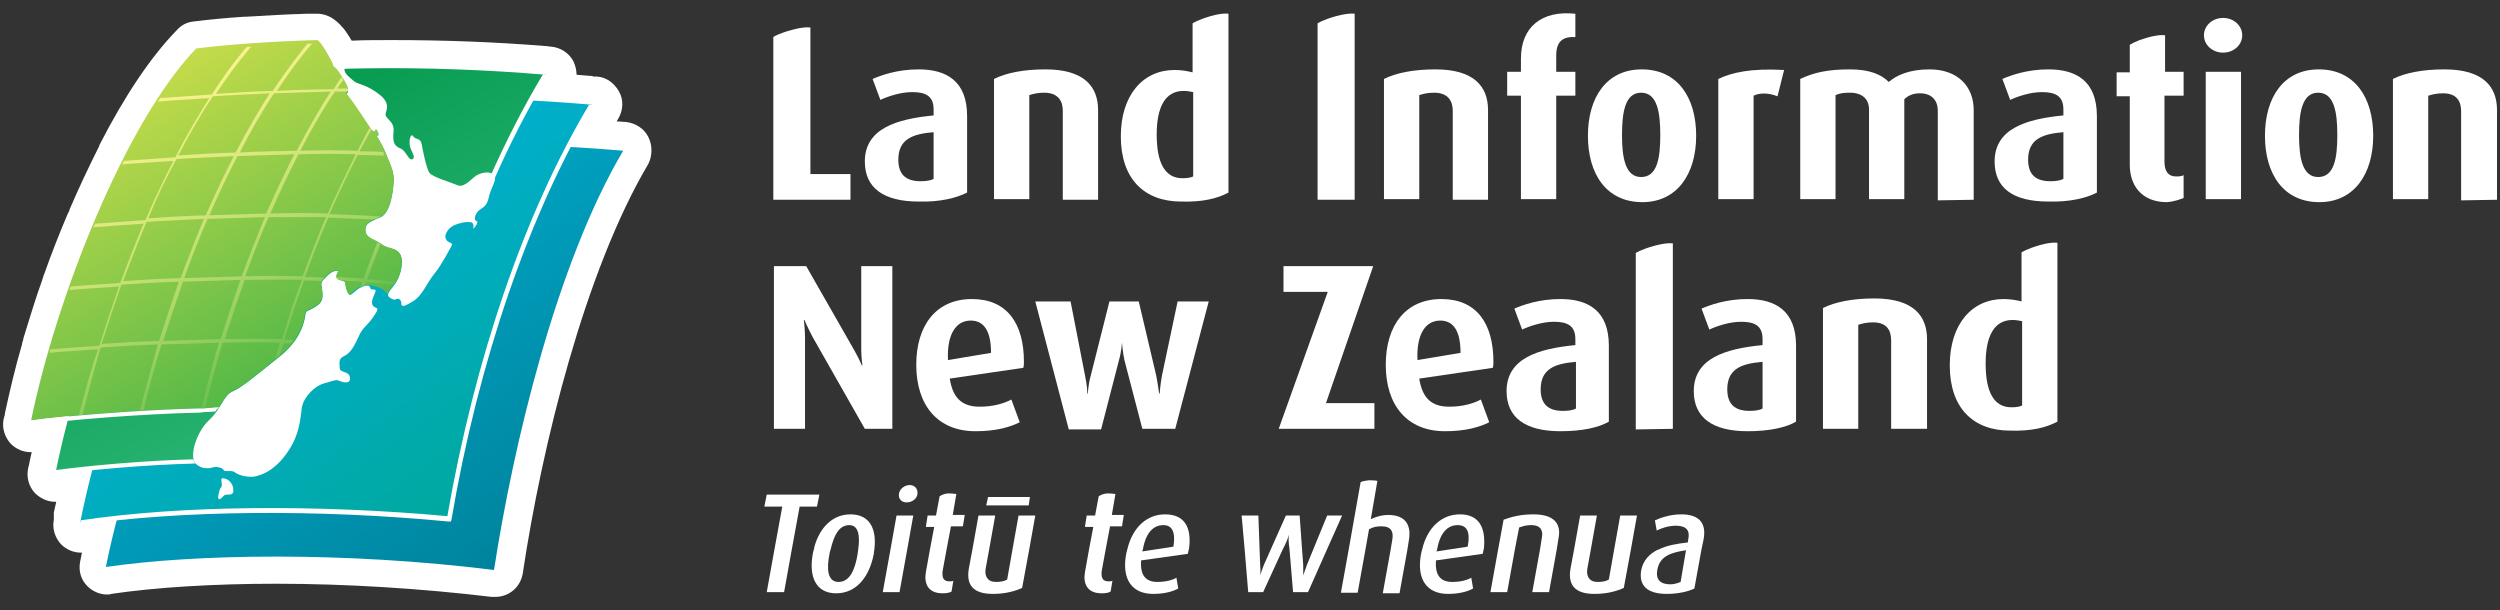
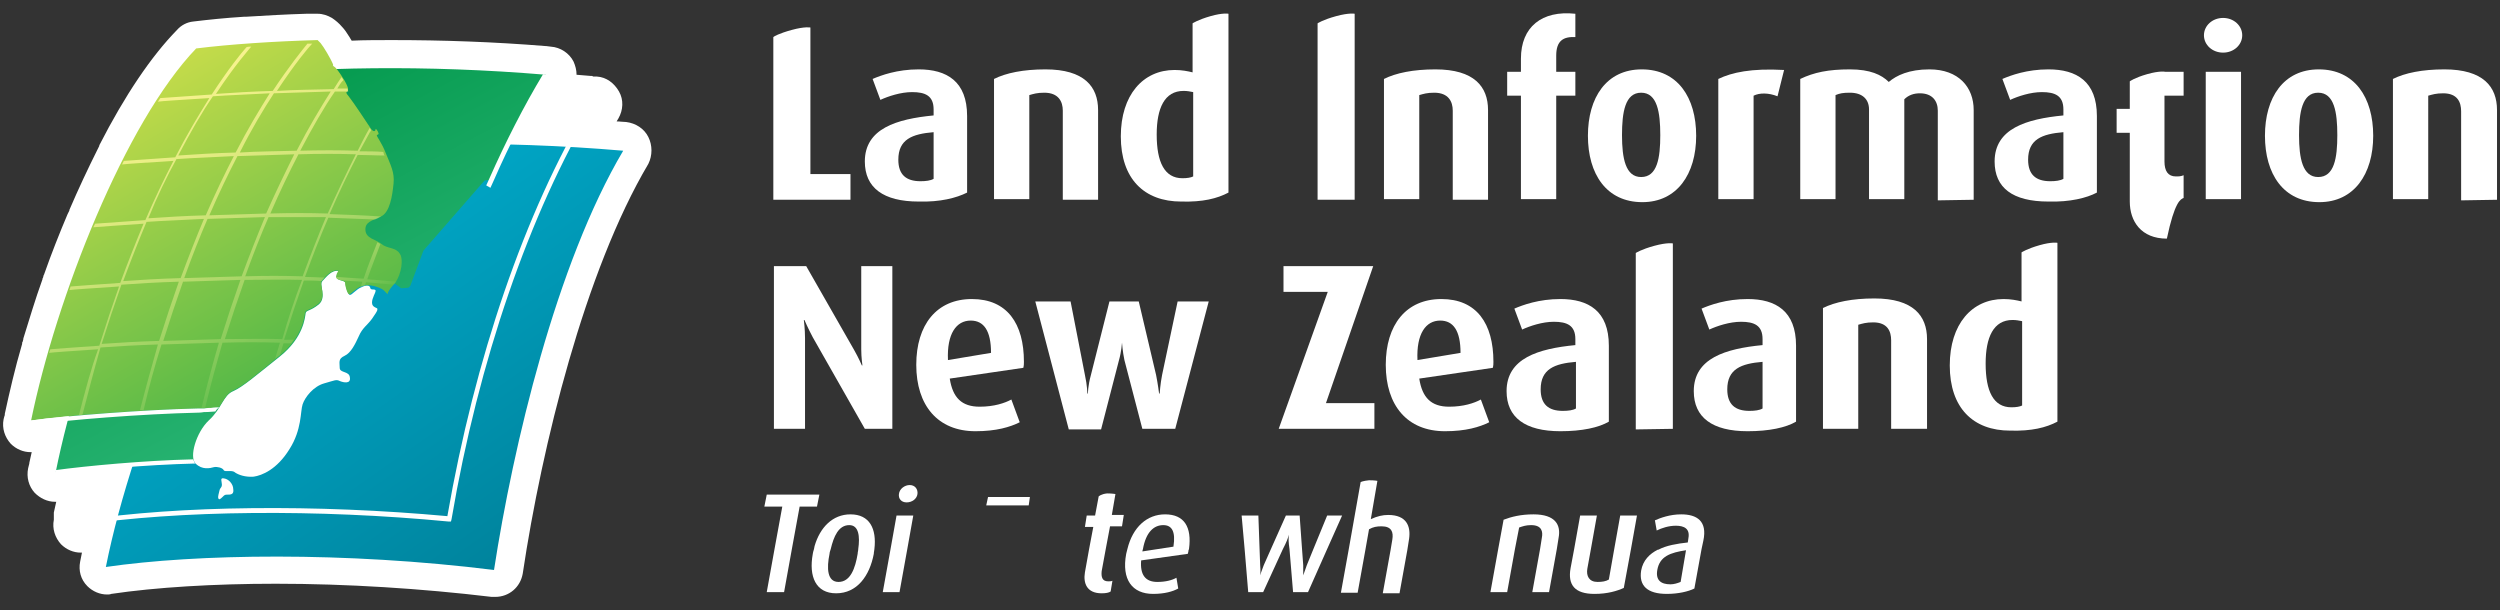
<svg xmlns="http://www.w3.org/2000/svg" version="1.1" id="Layer_1" x="0px" y="0px" viewBox="0 0 418 102" style="enable-background:new 0 0 418 102;" xml:space="preserve">
  <rect x="0" y="0" width="418" height="102" fill="#333333" stroke="none" />
  <style type="text/css">
	.st0{fill:#FFFFFF;}
	.st1{fill:url(#SVGID_1_);}
	.st2{fill:url(#SVGID_2_);}
	.st3{fill:url(#SVGID_3_);}
	.st4{fill:url(#SVGID_4_);}
	.st5{fill:url(#SVGID_5_);}
	.st6{opacity:0.4;fill:url(#SVGID_6_);enable-background:new    ;}
</style>
  <g>
    <path class="st0" d="M108.4,22.9c-0.7-1.4-2.1-2.3-3.7-2.5c-0.5,0-1-0.1-1.6-0.1c0.1-0.2,0.2-0.3,0.3-0.5c0.8-1.4,0.9-3.1,0.1-4.5   s-2.1-2.4-3.7-2.5h-0.3h-0.1h-0.1h-0.1L99,12.7c-0.1,0-0.1,0-0.2,0c-0.8-0.1-1.6-0.1-2.4-0.2c0-0.8-0.2-1.5-0.5-2.2   c-0.7-1.4-2.2-2.4-3.8-2.5l-0.8-0.1h-0.1c-8.6-0.7-17.2-1-25.7-1c-1.9,0-4.8,0-6.7,0.1c-0.2-0.3-0.3-0.5-0.3-0.5   c-0.5-0.8-0.9-1.4-1.3-1.8c-0.5-0.6-1.1-1.1-1.7-1.5c-0.7-0.4-1.5-0.7-2.4-0.7H53c-0.3,0-0.7,0-1,0l0,0h-0.8l0,0   c-3.4,0.1-6.8,0.3-10.1,0.5H41h-0.2c-3.2,0.2-6,0.5-8.5,0.8c-1,0.1-2,0.6-2.7,1.4c-4.3,4.4-8.7,10.9-13,19.3v0.1   c-0.1,0.2-0.2,0.4-0.3,0.6c-1.6,3.2-3.2,6.6-4.7,10.1v0.1l-0.3,0.6c-1.4,3.3-2.7,6.6-3.9,10c0,0,0,0.1-0.1,0.2l-0.1,0.4l-0.1,0.2   v0.1c-1.2,3.3-2.2,6.7-3.2,9.9v0.1l-0.1,0.4l-0.1,0.2c0,0.1,0,0.1,0,0.2c-1.2,4.1-2.1,8-2.9,11.7l0,0v0.1c0,0,0,0,0,0.1l-0.1,0.3   l-0.1,0.4c-0.3,1.5,0.2,3,1.2,4.1c0.9,0.9,2.1,1.4,3.3,1.4c0.1,0,0.1,0,0.2,0c-0.1,0.6-0.3,1.2-0.4,1.8v0.1l-0.2,0.8   c-0.3,1.5,0.1,3,1.1,4.1c0.9,0.9,2.1,1.5,3.4,1.5c0.1,0,0.1,0,0.2,0c-0.1,0.6-0.3,1.2-0.4,1.8c0,0.1,0,0.1,0,0.2v0.2v0.1v0.2   c0,0.1,0,0.1,0,0.2v0.3c-0.3,1.5,0.2,3,1.2,4.1c0.9,0.9,2.1,1.4,3.3,1.4c0.1,0,0.1,0,0.2,0c-0.1,0.5-0.2,1-0.3,1.5   c-0.3,1.5,0.1,3,1.2,4.1c0.9,0.9,2.1,1.4,3.3,1.4c0.2,0,0.5,0,0.7-0.1c7.4-1.1,17.2-1.7,27.5-1.7c11.9,0,24.4,0.8,36.1,2.2   c0.2,0,0.4,0,0.6,0c2.3,0,4.2-1.6,4.6-3.9c3.2-21.4,10.4-50.6,21-68.5C109.1,26,109.1,24.3,108.4,22.9z" />
    <g>
      <linearGradient id="SVGID_1_" gradientUnits="userSpaceOnUse" x1="45.325" y1="1719.748" x2="85.895" y2="1777.501" gradientTransform="matrix(1 0 0 1 0 -1682)">
        <stop offset="0" style="stop-color:#00ABCC" />
        <stop offset="1" style="stop-color:#00829B" />
      </linearGradient>
      <path class="st1" d="M104.2,25.2c-21-1.8-40.8-1.3-55,0.4C36,39,22.2,72.2,17.7,94.8c15.1-2.2,39.9-2.6,64.9,0.5    C85.8,74.5,93,44.1,104.2,25.2z" />
      <linearGradient id="SVGID_2_" gradientUnits="userSpaceOnUse" x1="40.206" y1="1711.744" x2="79.662" y2="1767.911" gradientTransform="matrix(1 0 0 1 0 -1682)">
        <stop offset="0" style="stop-color:#00B1DC" />
        <stop offset="1" style="stop-color:#00A89C" />
      </linearGradient>
-       <path class="st2" d="M98.9,17.5c-21-1.8-40.8-1.3-55,0.4c-13.1,13.4-26,46.8-30.5,69.5c15.1-2.2,37.6-2.9,61.7-0.6    C79.2,63.1,87.1,37.5,98.9,17.5z" />
      <path class="st0" d="M13.3,87.8l0.2-0.8c16.6-2.5,39.4-2.7,61.3-0.7c4.6-26.4,12.9-50.7,23.7-68.8l0.8,0.1    C88.5,35.7,80,60.4,75.5,86.8l-0.1,0.4H75C53.1,85.1,30,85.3,13.3,87.8z" />
      <linearGradient id="SVGID_3_" gradientUnits="userSpaceOnUse" x1="61.078" y1="1748.113" x2="33.417" y2="1695.829" gradientTransform="matrix(1 0 0 1 0 -1682)">
        <stop offset="0" style="stop-color:#29B473" />
        <stop offset="1" style="stop-color:#00974A" />
      </linearGradient>
      <path class="st3" d="M68.6,47.8l2.2-5.9L81,30.2c0.4-0.1,0.9-0.1,1.2-0.1c2.6-6.1,5.9-12.4,9.1-17.6c-20.2-1.7-39.2-1.3-52.8,0.3    C25.9,25.7,13.6,57.5,9.3,79c6.5-1,14.5-1.6,23.5-1.9c-0.5-0.2-0.1-2.1-0.1-2.2c0.6-2.3,2.1-4.1,4.3-6s1.2-3.1,2.9-3.8    c1.7-0.7,6.3-3,10.3-5.9c4.1-3,5.5-13.4,5.6-12.7c0.1,0.7,1.6,0.5,1.6,1.1s0.4,1.8,0.7,1.8s1.5-3.1,4.2-3.1    c2.8-0.1,4.6,1.9,4.8,1.9s1.2-0.1,1.2-0.1L68.6,47.8z" />
      <path class="st0" d="M82,31.4L81.3,31l0.5-1.1c2.7-6.1,5.8-12.2,9-17.5l0.9,0.1c-3.2,5.2-6.5,11.6-9.2,17.8L82,31.4z" />
      <g>
-         <path class="st0" d="M55.8,11.1c-0.2,0.1,0.1,0.3,0.7,1c0.6,0.7,1.7,2.5,1.7,3.1s-0.7,0.3,0.1,1.2c0.8,0.9,3.3,4.7,3.7,5.4     c0.4,0.6,0.8,0.5,0.8,0.1c0-0.2,0.4,0.3,0.5,0.7c0.1,0.1-0.3,0-0.3,0.1c0,0.3,0.8,1.2,1.5,3c0.8,2,1.5,3.1,1.3,5.1     c-0.2,1.9-0.6,4.7-2.1,5.5c-1.5,0.7-2.7,0.9-2.6,2.3c0.1,1.4,1.6,1.5,2.7,2.3c1,0.8,2.6,0.5,3.2,1.8c0.6,1.4-0.2,3.9-1.1,5     s-1.3,1.6-0.8,2s0.9,0.5,1.2,0.3c0.4-0.2,0.8,0.2,0.8,0.7c0,0.6,0.3,0.7,1.9-0.3c1.6-0.9,2.3-3,3.6-4.6c1.3-1.6,2.5-4,2.9-4.7     c0.2-0.3,0.1-0.4-0.4-0.6c-0.6-0.3-0.8-0.9-0.5-1.5c0.6-1.3,1.7-1.5,2.8-1.8c0.4-0.1,1.3-0.1,1.5,0c0.5,0.4,0.1,1.2,0.3,1     c0.3-0.3,0.6-0.8,0.6-1c0.1-0.1,0-0.2-0.1-0.2c-0.2-0.1-0.5-0.4-0.1-1.2c0.5-1.1,1.7-0.8,2.1-2.7s1.5-3.1,0.9-3.8     s-1.8-0.5-2.7-0.1c-0.9,0.4-2.1,2.2-3.3,1.8c-1.2-0.5-4.3-1.4-4.8-2.1c-0.5-0.7-1.1-3.7-1.3-4.8c-0.2-1.1-1-0.7-1.4-1.3     s-0.7,0.4-0.6,1.4s1.1,2,0.5,2.4c-0.7,0.4-1.1-1.5-2.1-1.8c-0.9-0.4-1.3-0.9-1.1-2.8c0.2-1.9-1.6-2.1-1.3-3.1     c0.3-1,0.6-2-1.6-3.5c-2.2-1.5-3-1.2-3.8-1.9s-1.4-1.1-1.5-1.8s0.6-1-0.6-0.7C56.2,11.1,56,10.9,55.8,11.1z" />
        <path class="st0" d="M62.2,53.3c0.5-0.8,0.9-1.2,0.9-1.6c0.1-0.3-0.9-0.2-0.9-1.1c0-0.8,0.6-1.6,0.6-2c0-0.2-0.3-0.2-0.5-0.2     s-0.4-0.1-0.4-0.3c-0.1-0.4-0.6-0.5-1.4-0.1c-0.9,0.3-1.7,1.4-2,1.3c-0.3,0-0.7-1.3-0.7-1.9s-1.6-0.4-1.5-1.1     c0-0.5,0.2-0.6,0.3-0.8c0-0.1,0.1-0.2,0-0.2c-1.2-0.2-2.1,1.1-2.7,1.7c-0.6,0.6,0.8,2.7-0.6,3.9c-1.5,1.2-2.1,0.9-2.2,1.5     c-0.1,0.6-0.3,4-4.3,7.2c-3.9,3.1-6.2,5.1-7.8,5.8c-1.7,0.7-1.9,2.9-4.1,4.9c-2.1,2-3.3,6.1-2.2,7.2s2.4,0.8,3.1,0.6     c0.5-0.1,1.4,0.1,1.6,0.5c0.2,0.4,1.4-0.1,1.9,0.4c0.6,0.4,1.7,0.8,3.1,0.7c1.4-0.2,3.9-1.2,6-4.6c2.1-3.3,1.8-6.3,2.2-7.5     s1.8-3,3.6-3.5c1.8-0.5,2-0.7,2.6-0.4c0.7,0.3,1.9,0.5,1.7-0.6c-0.1-1.1-1.7-0.7-1.7-1.6s-0.3-1.5,0.8-2s1.8-2,2.4-3.3     C60.6,54.8,61.4,54.4,62.2,53.3z" />
      </g>
      <linearGradient id="SVGID_4_" gradientUnits="userSpaceOnUse" x1="10.556" y1="1687.542" x2="45.74" y2="1747.974" gradientTransform="matrix(1 0 0 1 0 -1682)">
        <stop offset="0" style="stop-color:#E0E44A" />
        <stop offset="1" style="stop-color:#50B748" />
      </linearGradient>
      <path class="st4" d="M67,42.7c-0.1-0.2-0.2-0.4-0.4-0.6c-0.1-0.1-0.3-0.2-0.4-0.3c-0.7-0.4-1.7-0.4-2.4-1c-1-0.8-2.6-0.9-2.7-2.3    c-0.1-1.4,1.1-1.6,2.6-2.3c1.5-0.7,1.9-3.5,2.1-5.5c0.2-1.9-0.5-3.1-1.3-5.1c-0.7-1.8-1.5-2.7-1.5-3c0-0.1,0.3,0,0.3-0.3    c-0.1-0.4-0.5-0.9-0.5-0.7c0,0.4-0.4,0.5-0.8-0.1c-0.4-0.6-2.9-4.4-3.7-5.4c-0.8-0.9-0.1-0.6-0.1-1.2c0-0.6-1.1-2.3-1.7-3.1    c-0.3-0.4-0.5-0.6-0.7-0.7l0,0c-0.1,0-0.1,0,0,0c-0.1-0.1-0.2-0.2-0.1-0.3c-0.4-1-1.6-3-2.1-3.6c-0.2-0.2-0.4-0.4-0.5-0.5    c-7.2,0.2-14.7,0.7-20.3,1.4C20.9,20.5,9.4,49.8,5.2,70.3c6.1-0.9,19-1.8,27.8-2c0.1,0,0.6,0,1.1,0c0.6,0,1.1-0.1,1.2-0.1    c0,0,0.5,0,1.3-0.1c0.8-1.2,1.3-2.3,2.3-2.8c1.7-0.7,3.9-2.6,7.8-5.8c3.9-3.1,4.2-6.6,4.3-7.2s0.7-0.3,2.2-1.5s0.1-3.3,0.6-3.9    c0.6-0.6,1.5-1.8,2.7-1.7c0.1,0,0,0.1,0,0.2c-0.1,0.2-0.2,0.3-0.3,0.8c-0.1,0.8,1.5,0.5,1.5,1.1s0.4,1.9,0.7,1.9s1.1-1,2-1.3    c0.1,0,0.2-0.1,0.3-0.1l0,0c0.1,0,0.3-0.1,0.5-0.1l0,0c1-0.1,2.3,0.4,2.6,0.6c0.3,0.1,0.6,0.5,1,0.9c0-0.3,0.3-0.8,1-1.6    C66.8,46.6,67.5,44.1,67,42.7z" />
      <path class="st0" d="M32.3,76.8c-8.3,0.2-17.8,1.1-23,1.8l-0.2,0.8c5.2-0.8,15.2-1.7,23.6-1.9c-0.1-0.1-0.1-0.1-0.2-0.2    C32.5,77.3,32.4,77,32.3,76.8z" />
      <path class="st0" d="M36.6,68.1c-0.8,0-1.3,0.1-1.3,0.1c-0.1,0-0.7,0-1.2,0.1c-0.5,0-1,0-1.1,0c-8.8,0.2-21.8,1.2-27.8,2    c0,0.1,0,0.1,0,0.2l-0.1,0.2L5,71.1c6-0.9,19.1-1.9,28-2.1c0.1,0,0.6,0,1.1-0.1c0.2,0,0.9,0,1.9-0.1c0.1-0.2,0.3-0.4,0.4-0.5l0,0    C36.5,68.3,36.6,68.2,36.6,68.1C36.7,68.1,36.6,68.1,36.6,68.1z" />
      <path class="st0" d="M37.5,80c-0.8-0.2-0.4,0.5-0.4,1c0,0.6-0.3,0.5-0.4,1c-0.1,0.5-0.3,1-0.2,1.3s0.3,0.2,0.7-0.2    c0.4-0.4,0.4-0.4,1-0.4s0.9-0.2,0.8-0.9C39,80.9,38.2,80.1,37.5,80z" />
      <linearGradient id="SVGID_5_" gradientUnits="userSpaceOnUse" x1="22.517" y1="1699.677" x2="46.399" y2="1743.664" gradientTransform="matrix(1 0 0 1 0 -1682)">
        <stop offset="0" style="stop-color:#FFF698;stop-opacity:0.9" />
        <stop offset="1" style="stop-color:#FFF7A2;stop-opacity:0.1" />
      </linearGradient>
      <path class="st5" d="M13.2,69.4c0.2,0,0.4,0,0.6-0.1c1-3.9,2-7.7,3-11.2c2.8-0.2,6.1-0.4,9.6-0.5c-1,3.5-2,7.1-3,11    c0.2,0,0.4,0,0.6,0c0.9-3.9,1.9-7.5,3-11c3-0.1,6.3-0.2,9.6-0.3c-1,3.4-2,7.1-2.9,10.9c0.1,0,0.2,0,0.3,0s0.2,0,0.3,0    c0.9-3.8,1.9-7.4,2.9-10.9c3.2-0.1,6.4-0.1,9.6,0c-0.3,0.9-0.5,1.8-0.8,2.7c0.2-0.1,0.3-0.3,0.5-0.4c0.1-0.1,0.2-0.1,0.3-0.2    c0.2-0.7,0.4-1.3,0.6-2c0.4,0,0.9,0,1.3,0c0.1-0.2,0.3-0.4,0.4-0.6c-0.5,0-1.1,0-1.6,0c1.1-3.5,2.2-6.8,3.3-9.9c1,0,2,0,3,0.1    c0.2-0.2,0.3-0.4,0.5-0.6c-1.1,0-2.2-0.1-3.3-0.1c1.3-3.6,2.6-6.9,3.9-9.9c2.6,0.1,5.3,0.2,7.8,0.3c0.3-0.1,0.5-0.2,0.8-0.4    c0.1,0,0.2-0.1,0.2-0.1c-2.8-0.2-5.6-0.3-8.6-0.4c1.6-3.7,3.2-7,4.7-9.9c1.5,0,3,0.1,4.5,0.1c0-0.1-0.1-0.1-0.1-0.2    c0-0.1-0.1-0.2-0.1-0.4c-1.3-0.1-2.6-0.1-4-0.1c0.6-1.1,1.2-2.2,1.8-3.3c0.2-0.1,0.1-0.2,0.1-0.3s-0.1-0.2-0.2-0.3    c-0.7,1.2-1.3,2.4-2,3.8c-3.2-0.1-6.4-0.1-9.6,0c2.1-4,4-7.3,5.8-9.9c0.7,0,1.5,0,2.2,0v-0.1c0-0.1-0.1-0.3-0.1-0.4    c-0.6,0-1.2,0-1.7,0c0.3-0.5,0.6-1,1-1.4c-0.1-0.2-0.2-0.4-0.3-0.5c-0.4,0.6-0.9,1.3-1.3,2c-3.3,0.1-6.5,0.1-9.5,0.3    c3.1-4.7,5.3-7.3,5.9-7.9c-0.3,0-0.5,0-0.8,0c-0.9,1.1-3,3.7-5.8,7.9c-3.5,0.1-6.7,0.3-9.5,0.5c3.3-5,5.6-7.5,5.9-7.9    c-0.3,0-0.6,0-0.8,0.1c-0.9,1-3,3.6-5.8,7.9c-4.3,0.3-7.4,0.5-8.6,0.6c-0.1,0.2-0.3,0.4-0.4,0.6c0.6-0.1,3.8-0.3,8.6-0.6    c-1.7,2.7-3.7,6-5.7,9.9c-4.3,0.3-7.4,0.5-8.6,0.6c-0.1,0.2-0.2,0.4-0.3,0.6c0.7-0.1,3.9-0.3,8.6-0.6c-1.5,2.9-3.1,6.2-4.7,9.9    c-4.1,0.3-7.1,0.5-8.4,0.6c-0.1,0.2-0.2,0.4-0.3,0.6c1.1-0.1,4.1-0.3,8.4-0.6c-1.3,3.1-2.6,6.4-3.9,9.9c-4.2,0.3-7.3,0.5-8.3,0.6    c-0.1,0.2-0.1,0.4-0.2,0.6c0.7-0.1,3.8-0.3,8.3-0.6c-1.1,3.1-2.2,6.4-3.3,9.9c-4.2,0.3-7.2,0.5-8.2,0.6c-0.1,0.2-0.1,0.4-0.2,0.6    c0.7-0.1,3.7-0.3,8.2-0.6C15.2,61.7,14.2,65.5,13.2,69.4z M36.9,56.7c-3.3,0.1-6.6,0.2-9.6,0.3c1.1-3.5,2.2-6.8,3.3-9.9    c3-0.1,6.3-0.2,9.6-0.3C39.1,49.9,38,53.2,36.9,56.7z M44.3,36.3c-1.3,3.1-2.6,6.4-3.9,9.9c-3.3,0.1-6.6,0.2-9.6,0.3    c1.3-3.6,2.6-6.9,3.9-9.9C37.8,36.5,41,36.4,44.3,36.3z M35,36c1.6-3.7,3.2-7,4.7-9.9c3-0.1,6.2-0.2,9.5-0.3    c-1.5,3-3.1,6.3-4.7,9.9C41.3,35.8,38,35.9,35,36z M47.2,56.7c-3.2-0.1-6.5,0-9.6,0c1.1-3.5,2.2-6.8,3.3-9.9c3.2,0,6.4-0.1,9.6,0    C49.3,49.9,48.2,53.2,47.2,56.7z M50.6,46.2c-3.2-0.1-6.4-0.1-9.6,0c1.3-3.6,2.6-6.9,3.9-9.9c3.2,0,6.4,0,9.6,0    C53.2,39.4,51.9,42.7,50.6,46.2z M59.5,25.8c-1.5,3-3.1,6.3-4.7,9.9c-3.2-0.1-6.4-0.1-9.6,0c1.6-3.7,3.2-7,4.7-9.9    C53.1,25.7,56.3,25.7,59.5,25.8z M45.8,15.6c3-0.1,6.2-0.2,9.5-0.3c-1.7,2.7-3.7,6-5.7,9.9c-3.3,0.1-6.5,0.1-9.5,0.3    C42.1,21.5,44.1,18.2,45.8,15.6z M35.6,16.1c2.8-0.2,6-0.3,9.5-0.5c-1.7,2.7-3.7,6-5.7,9.9c-3.5,0.1-6.8,0.3-9.6,0.5    C31.9,22,33.8,18.7,35.6,16.1z M29.5,26.6c2.8-0.2,6-0.3,9.6-0.5C37.6,29,36,32.3,34.4,36c-3.5,0.1-6.8,0.3-9.6,0.5    C26.3,32.8,27.9,29.5,29.5,26.6z M24.5,37.1c2.8-0.2,6-0.3,9.6-0.5c-1.3,3.1-2.6,6.4-3.9,9.9c-3.6,0.1-6.8,0.3-9.6,0.5    C21.9,43.5,23.2,40.2,24.5,37.1z M20.3,47.6c2.8-0.2,6-0.4,9.6-0.5c-1.1,3.1-2.2,6.4-3.3,9.9c-3.6,0.1-6.8,0.3-9.6,0.5    C18.1,54,19.2,50.7,20.3,47.6z" />
      <linearGradient id="SVGID_6_" gradientUnits="userSpaceOnUse" x1="59.342" y1="1724.574" x2="62.97" y2="1731.257" gradientTransform="matrix(1 0 0 1 0 -1682)">
        <stop offset="0" style="stop-color:#FFF698;stop-opacity:0.9" />
        <stop offset="1" style="stop-color:#FFF7A2;stop-opacity:0.1" />
      </linearGradient>
      <path class="st6" d="M61.4,46.7c0.7-2,1.5-4,2.2-5.9c-0.2-0.1-0.3-0.2-0.5-0.3c-0.8,2-1.6,4-2.3,6.1c-1.5-0.1-3-0.2-4.6-0.3    c0,0.4,0.4,0.5,0.9,0.6c1.2,0.1,2.4,0.1,3.5,0.2c-0.1,0.3-0.2,0.6-0.3,0.9h0.1c0.2-0.1,0.4-0.1,0.6-0.2c0.1-0.2,0.1-0.4,0.2-0.6    c1.6,0.1,3.2,0.3,4.7,0.4c0.1-0.2,0.2-0.3,0.4-0.5C64.7,47,63.1,46.8,61.4,46.7z" />
    </g>
  </g>
  <g>
    <path class="st0" d="M149.2,71.7V44.5H144v13.9c0,1.4,0.2,2.7,0.2,2.7h-0.1c0,0-0.5-1.2-1.3-2.6l-8-14h-5.4v27.2h5.2V56.5   c0-1.5-0.2-3-0.2-3h0.1c0,0,0.6,1.4,1.4,2.9l8.7,15.3C144.5,71.7,149.2,71.7,149.2,71.7z" />
    <path class="st0" d="M165.7,59l-7.2,1.2c-0.2-4.4,1.4-6.6,3.8-6.6C164.5,53.6,165.7,55.3,165.7,59 M171.2,60.5   c0-6.4-2.8-10.5-8.7-10.5s-9.3,4.3-9.3,11c0,6.8,3.6,11.1,9.9,11.1c3.5,0,5.8-0.7,7.4-1.5l-1.4-3.8c-1.1,0.6-2.9,1.2-5.3,1.2   c-3,0-4.5-1.5-5-4.7l12.3-1.8C171.2,61.1,171.2,60.8,171.2,60.5" />
    <path class="st0" d="M202.1,50.4h-5.2l-2.6,12.3c-0.3,1.5-0.4,3.1-0.4,3.1h-0.1c0,0-0.2-1.6-0.5-3.1l-2.9-12.3h-4.9l-3.1,12.3   c-0.5,1.8-0.5,3.1-0.5,3.1h-0.1c0,0,0-1.3-0.4-3.1L179,50.4h-5.9l5.6,21.4h5.4l3-11.6c0.4-1.4,0.5-2.9,0.5-2.9l0,0   c0,0,0.1,1.5,0.4,2.9l3,11.5h5.5L202.1,50.4z" />
    <polygon class="st0" points="229.8,71.7 229.8,67.4 221.7,67.4 229.6,44.5 214.6,44.5 214.6,48.8 222,48.8 213.8,71.7  " />
    <path class="st0" d="M244.2,59l-7.2,1.2c-0.2-4.4,1.4-6.6,3.8-6.6C243,53.6,244.2,55.3,244.2,59 M249.7,60.5   c0-6.4-2.8-10.5-8.7-10.5s-9.3,4.3-9.3,11c0,6.8,3.6,11.1,9.9,11.1c3.5,0,5.8-0.7,7.4-1.5l-1.4-3.8c-1.1,0.6-2.9,1.2-5.3,1.2   c-3,0-4.5-1.5-5-4.7l12.3-1.8C249.7,61.1,249.7,60.8,249.7,60.5" />
    <path class="st0" d="M263.5,68.3c-0.5,0.3-1.3,0.4-2.2,0.4c-2.4,0-3.7-1.1-3.7-3.6c0-3.4,2.3-4.3,5.9-4.6L263.5,68.3L263.5,68.3z    M269,70.5V57.8c0-5.8-3.4-7.8-8.1-7.8c-3.6,0-6.3,1-7.7,1.6l1.3,3.5c1.3-0.6,3.4-1.3,5.3-1.3c2.2,0,3.6,0.6,3.6,2.9v1   c-6.2,0.6-11.5,2.2-11.5,7.7c0,4.4,3.1,6.7,9,6.7C264.5,72.1,267.3,71.5,269,70.5" />
    <path class="st0" d="M294.7,68.3c-0.5,0.3-1.3,0.4-2.2,0.4c-2.4,0-3.7-1.1-3.7-3.6c0-3.4,2.3-4.3,5.9-4.6L294.7,68.3L294.7,68.3z    M300.3,70.5V57.8c0-5.8-3.4-7.8-8.1-7.8c-3.6,0-6.3,1-7.7,1.6l1.3,3.5c1.3-0.6,3.4-1.3,5.3-1.3c2.2,0,3.6,0.6,3.6,2.9v1   c-6.2,0.6-11.5,2.2-11.5,7.7c0,4.4,3.1,6.7,9,6.7C295.8,72.1,298.6,71.5,300.3,70.5" />
    <path class="st0" d="M322.2,71.7v-15c0-3.9-2.3-6.8-8.8-6.8c-3.7,0-6.6,0.6-8.6,1.6v20.2h5.9V54.3c0.7-0.2,1.3-0.4,2.5-0.4   c2.4,0,3,1.5,3,3v14.8H322.2L322.2,71.7z" />
    <path class="st0" d="M156.1,29.9c-0.5,0.3-1.3,0.4-2.2,0.4c-2.4,0-3.7-1.1-3.7-3.6c0-3.4,2.3-4.3,5.9-4.6V29.9L156.1,29.9z    M161.7,32.2V19.4c0-5.8-3.4-7.8-8.1-7.8c-3.6,0-6.3,1-7.7,1.6l1.3,3.5c1.3-0.6,3.4-1.3,5.3-1.3c2.2,0,3.6,0.6,3.6,2.9v1   c-6.2,0.6-11.5,2.2-11.5,7.7c0,4.4,3.1,6.7,9,6.7C157.2,33.8,159.9,33.1,161.7,32.2" />
    <path class="st0" d="M183.6,33.4v-15c0-3.9-2.3-6.8-8.8-6.8c-3.7,0-6.6,0.6-8.6,1.6v20.1h5.9V15.9c0.7-0.2,1.3-0.4,2.5-0.4   c2.4,0,3.1,1.5,3.1,3v14.9C177.7,33.4,183.6,33.4,183.6,33.4z" />
    <path class="st0" d="M248.8,33.4v-15c0-3.9-2.3-6.8-8.8-6.8c-3.7,0-6.6,0.6-8.6,1.6v20.1h5.9V15.9c0.7-0.2,1.3-0.4,2.5-0.4   c2.4,0,3.1,1.5,3.1,3v14.9C242.9,33.4,248.8,33.4,248.8,33.4z" />
    <path class="st0" d="M263.4,16v-4h-3.2V9.3c0-2.5,1.2-3.2,3.2-3.1V2.3c-5.6-0.6-9.1,2.2-9.1,7.5V12H252v4h2.3v17.3h5.9V16H263.4z" />
    <path class="st0" d="M277.6,22.6c0,3.8-0.5,7-3.2,7c-2.6,0-3.2-3.1-3.2-7c0-3.8,0.5-7.1,3.2-7.1S277.6,18.8,277.6,22.6 M283.6,22.7   c0-6.4-3.1-11.1-9.1-11.1c-5.9,0-9,4.7-9,11.1s3.1,11.1,9.1,11.1C280.4,33.8,283.6,29.1,283.6,22.7" />
    <path class="st0" d="M298.3,11.7c-5.5-0.3-8.7,0.4-11,1.5v20.1h5.9V16c1-0.5,2.5-0.5,4,0.1L298.3,11.7z" />
    <path class="st0" d="M330,33.4v-15c0-3.8-2.5-6.8-7.4-6.8c-3.4,0-5.5,1-6.8,2.1c-1.2-1.2-3.1-2.1-6.5-2.1c-3.6,0-6,0.5-8.3,1.6   v20.1h5.9V15.9c0.7-0.3,1.3-0.4,2.4-0.4c2.1,0,3.2,1.1,3.2,2.8v15h5.9V16.6c0.7-0.7,1.6-1,2.6-1c2.1,0,3,1.3,3,2.9v15L330,33.4   L330,33.4z" />
    <path class="st0" d="M345,29.9c-0.5,0.3-1.3,0.4-2.2,0.4c-2.4,0-3.7-1.1-3.7-3.6c0-3.4,2.3-4.3,5.9-4.6L345,29.9L345,29.9z    M350.6,32.2V19.4c0-5.8-3.4-7.8-8.1-7.8c-3.6,0-6.3,1-7.7,1.6l1.3,3.5c1.3-0.6,3.4-1.3,5.3-1.3c2.2,0,3.6,0.6,3.6,2.9v1   c-6.2,0.6-11.5,2.2-11.5,7.7c0,4.4,3,6.7,9,6.7C346.1,33.8,348.9,33.1,350.6,32.2" />
-     <path class="st0" d="M365.1,33.1v-3.8c-0.5,0.2-0.8,0.2-1.3,0.2c-1.3,0-1.9-0.9-1.9-2.5V16h3.2v-4H362V5.9c0,0-0.9-0.2-3,0.4   s-2.9,1.2-2.9,1.2v4.6h-2.2v4h2.2v11.5c0,3.3,1.9,6.2,6.2,6.2C363.6,33.7,364.6,33.3,365.1,33.1" />
+     <path class="st0" d="M365.1,33.1v-3.8c-0.5,0.2-0.8,0.2-1.3,0.2c-1.3,0-1.9-0.9-1.9-2.5V16h3.2v-4H362c0,0-0.9-0.2-3,0.4   s-2.9,1.2-2.9,1.2v4.6h-2.2v4h2.2v11.5c0,3.3,1.9,6.2,6.2,6.2C363.6,33.7,364.6,33.3,365.1,33.1" />
    <path class="st0" d="M374.9,5.9c0-1.6-1.4-2.9-3.2-2.9c-1.8,0-3.2,1.3-3.2,2.9s1.4,2.9,3.2,2.9S374.9,7.5,374.9,5.9 M374.7,12h-5.9   v21.3h5.9V12z" />
    <path class="st0" d="M390.8,22.6c0,3.8-0.5,7-3.2,7c-2.6,0-3.2-3.1-3.2-7c0-3.8,0.5-7.1,3.2-7.1C390.3,15.5,390.8,18.8,390.8,22.6    M396.8,22.7c0-6.4-3.1-11.1-9.1-11.1c-5.9,0-9,4.7-9,11.1s3.1,11.1,9.1,11.1C393.6,33.8,396.8,29.1,396.8,22.7" />
    <path class="st0" d="M417.5,33.4v-15c0-3.9-2.3-6.8-8.8-6.8c-3.7,0-6.6,0.6-8.6,1.6v20.1h5.9V16c0.7-0.2,1.3-0.4,2.5-0.4   c2.4,0,3,1.5,3,3v14.9L417.5,33.4L417.5,33.4z" />
    <path class="st0" d="M281.1,86c-1.9,0-3.5,0.6-4.4,1l0.3,1.7c0.8-0.4,2-0.8,3.2-0.8c1.4,0,2.4,0.5,2.1,2.1l-0.1,0.7   c-1.8,0.2-3.6,0.5-4.9,1.2h-0.1c-1.4,0.7-2.5,1.8-2.8,3.5c-0.4,2.5,1,3.9,4.3,3.9c1.9,0,3.6-0.4,4.6-0.9l1.2-6.6l0,0l0.3-1.4   C285.5,87.1,283.7,86,281.1,86z M281,97.3c-0.5,0.2-1.1,0.4-1.7,0.4c-1.6,0-2.5-0.7-2.2-2.4c0.4-2.3,2.2-2.9,4.8-3.3L281,97.3z" />
    <path class="st0" d="M272.7,91.8l1-5.6h-2.8l-1,5.6l-0.9,5.1c-0.5,0.3-1.1,0.4-1.9,0.4c-1.4,0-1.9-1-1.7-2.2l0.6-3.3l1-5.6h-2.8   l-1,5.6l-0.6,3.2c-0.5,2.8,0.7,4.3,4,4.3c2.2,0,3.8-0.5,4.9-1L272.7,91.8z" />
    <path class="st0" d="M260.6,89.9c0.4-2.1-0.5-3.9-4.2-3.9c-2.1,0-3.7,0.4-5,0.9l-0.9,4.9l-1.3,7.2h2.8l1.3-7.2l0.7-3.6   c0.6-0.2,1.1-0.4,2-0.4c1.8,0,2,1.1,1.8,2.1l-0.3,1.9l-1.3,7.2h2.8l1.3-7.2L260.6,89.9z" />
-     <path class="st0" d="M245.4,91.4l-2.6,0.4l-2.6,0.4c0-0.1,0.1-0.4,0.1-0.4c0.5-2.8,1.8-4,3.4-4C245.2,87.8,245.9,88.8,245.4,91.4    M244.1,86c-3,0-5.4,2.1-6.3,5.8c-0.1,0.3-0.1,0.5-0.2,0.8c-0.8,4.3,1,6.7,4.5,6.7c1.9,0,3.3-0.4,4.2-0.9l-0.3-1.8   c-0.7,0.4-1.8,0.7-3.2,0.7c-2,0-2.9-1.2-2.7-3.6l7.8-1.1l0.1-0.4c0-0.1,0-0.2,0.1-0.4C248.5,88.1,247.2,86,244.1,86" />
    <path class="st0" d="M221.9,91.8l2.5-5.6h-2.5l-2.3,5.6l-1.1,2.7c-0.3,0.8-0.6,1.7-0.6,1.7s0-0.9,0-1.7l-0.2-2.7l-0.4-5.6H215   l-2.5,5.6l-1.2,2.7c-0.4,1-0.6,1.7-0.6,1.7s0.1-0.7,0-1.7l-0.1-2.7l-0.2-5.6h-2.8l0.5,5.6l0.6,7.2h2.5l3.3-7.2l0.4-0.8   c0.4-0.8,0.6-1.6,0.6-1.6s-0.1,0.8,0,1.6l0.1,0.8l0.6,7.2h2.5L221.9,91.8z" />
    <path class="st0" d="M196.2,91.4l-2.6,0.4l-2.6,0.4c0-0.1,0.1-0.4,0.1-0.4c0.5-2.8,1.8-4,3.4-4C195.9,87.8,196.6,88.8,196.2,91.4    M194.8,86c-3,0-5.4,2.1-6.3,5.8c-0.1,0.3-0.1,0.5-0.2,0.8c-0.8,4.3,1,6.7,4.5,6.7c1.9,0,3.3-0.4,4.2-0.9l-0.3-1.8   c-0.7,0.4-1.8,0.7-3.2,0.7c-2,0-2.9-1.2-2.7-3.6l7.8-1.1l0.1-0.4c0-0.1,0-0.2,0.1-0.4C199.3,88.1,198,86,194.8,86" />
-     <path class="st0" d="M172.1,91.8l1-5.6h-2.8l-1,5.6l-0.9,5.1c-0.5,0.3-1.1,0.4-1.9,0.4c-1.4,0-1.9-1-1.7-2.2l0.6-3.3l1-5.6h-2.8   l-1,5.6L162,95c-0.5,2.8,0.7,4.3,4,4.3c2.2,0,3.8-0.5,4.9-1L172.1,91.8z" />
    <path class="st0" d="M153.4,82.6c0.1-0.8-0.4-1.5-1.3-1.5c-0.8,0-1.7,0.6-1.8,1.5c-0.1,0.8,0.4,1.4,1.3,1.4S153.3,83.4,153.4,82.6" />
    <path class="st0" d="M127.8,99.3" />
    <polygon class="st0" points="152.7,86.2 149.9,86.2 148.9,91.8 147.6,99 150.4,99 151.7,91.8  " />
    <path class="st0" d="M142.2,86c-3,0-5.1,2.2-6,5.3l-0.1,0.5c-0.1,0.3-0.2,0.7-0.2,0.8c-0.7,3.8,0.5,6.6,3.9,6.6   c3.5,0,5.6-2.9,6.3-6.6c0-0.3,0.1-0.6,0.1-0.8C146.6,88.4,145.4,86,142.2,86z M143.5,91.8c0,0.3-0.1,0.5-0.1,0.8   c-0.4,2.4-1.2,4.7-3.2,4.7c-1.9,0-2-2.3-1.5-4.7c0-0.2,0.1-0.5,0.2-0.8c0.5-2.1,1.3-4,3.1-4C143.6,87.8,143.8,89.7,143.5,91.8z" />
    <polygon class="st0" points="128.2,82.7 127.8,84.7 130.8,84.7 129.5,91.8 128.2,99 131.1,99 132.4,91.8 133.7,84.7 136.6,84.7    137,82.7  " />
    <polygon class="st0" points="164.9,84.5 165.2,83.1 172.2,83.1 172,84.5  " />
    <path class="st0" d="M226.5,33.4V2.3c0,0-0.9-0.2-3.1,0.4c-2.2,0.6-3.1,1.2-3.1,1.2v29.5H226.5L226.5,33.4z" />
    <path class="st0" d="M142.2,33.4v-4.3h-6.7V4.6c0,0-0.9-0.2-3.1,0.4c-2.2,0.6-3,1.1-3.1,1.2l0,0l0,0v27.2H142.2L142.2,33.4z" />
    <path class="st0" d="M186.5,82.6L186.5,82.6c-0.1,0-0.5-0.1-1.4-0.1c-1,0.1-1.4,0.5-1.4,0.5l-0.6,3.2h-1.4l-0.3,1.9h1.4l-0.7,3.7   l-0.7,3.9c-0.3,1.8,0.3,3.5,2.8,3.5c0.7,0,1.2-0.1,1.5-0.3l0.3-1.8c-0.2,0.1-0.4,0.1-0.7,0.1c-1,0-1.2-0.7-1.1-1.7l0.7-3.8l0.7-3.7   h2l0.3-1.9h-2L186.5,82.6z" />
-     <path class="st0" d="M159.9,82.6L159.9,82.6c-0.1,0-0.5-0.1-1.4-0.1c-1,0.1-1.4,0.5-1.4,0.5l-0.6,3.2h-1.4l-0.3,1.9h1.4l-0.7,3.7   l-0.7,3.9c-0.3,1.8,0.3,3.5,2.8,3.5c0.7,0,1.2-0.1,1.5-0.3l0.3-1.8c-0.2,0.1-0.4,0.1-0.7,0.1c-1,0-1.2-0.7-1.1-1.7l0.7-3.8L159,88   h2l0.3-1.9h-2L159.9,82.6z" />
    <path class="st0" d="M232.1,86.1c-0.9,0-1.8,0.2-2.9,0.7l1.1-6.4l0,0l0,0c0,0-0.4-0.1-1.4-0.1c-1,0.1-1.4,0.3-1.4,0.3l-2,11.3   l-1.3,7.2h2.8l1.3-7.2l0.6-3.4c0.7-0.4,1.3-0.5,2.1-0.5c1.7,0,2,1,1.8,2.2l-0.3,1.8l-1.3,7.2h2.8l1.3-7.2l0.3-1.9   C235.9,88,235.2,86.1,232.1,86.1" />
    <path class="st0" d="M199.5,29.5c-0.4,0.2-1,0.3-1.8,0.3c-3,0-4.3-2.7-4.3-7.3c0-4.4,1.3-7.3,4.5-7.3c0.6,0,1.1,0.1,1.6,0.2V29.5   L199.5,29.5z M205.4,32.2V2.3c0,0-0.9-0.2-3,0.4s-3,1.2-3,1.2v8.2c-0.8-0.2-1.8-0.4-3-0.4c-5.3,0-9,4.2-9,11.1   c0,7.1,3.9,10.9,10.1,10.9C201.1,33.8,203.5,33.2,205.4,32.2" />
    <path class="st0" d="M338.1,67.8c-0.4,0.2-1,0.3-1.8,0.3c-3,0-4.3-2.7-4.3-7.3c0-4.4,1.3-7.3,4.5-7.3c0.6,0,1.1,0.1,1.6,0.2   L338.1,67.8L338.1,67.8z M344,70.5V40.6c0,0-0.9-0.2-3,0.4s-3,1.2-3,1.2v8.2c-0.8-0.2-1.8-0.4-3-0.4c-5.3,0-9,4.2-9,11.1   c0,7.1,3.9,10.9,10.1,10.9C339.7,72.1,342.1,71.5,344,70.5" />
    <path class="st0" d="M279.7,71.7v-31c0,0-0.9-0.2-3.1,0.4c-2.2,0.6-3.1,1.2-3.1,1.2v29.5L279.7,71.7L279.7,71.7z" />
  </g>
</svg>